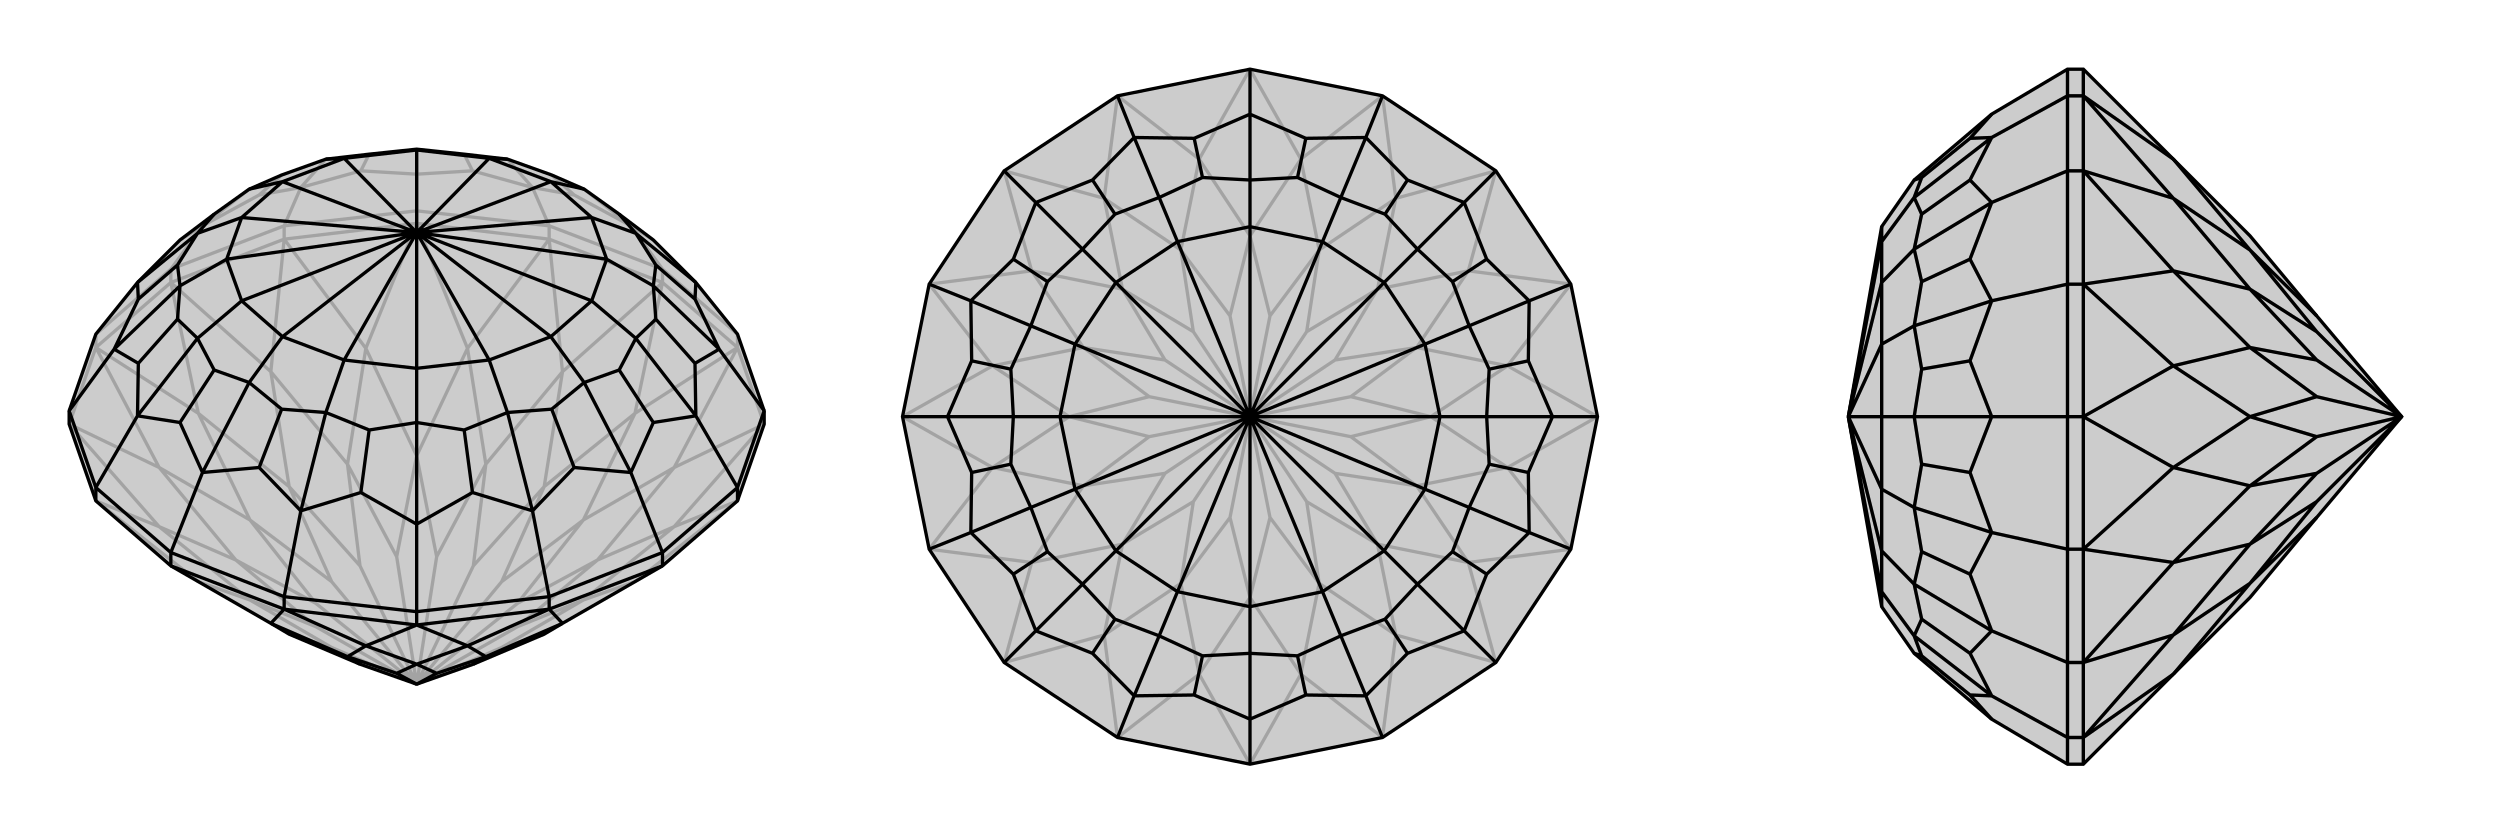
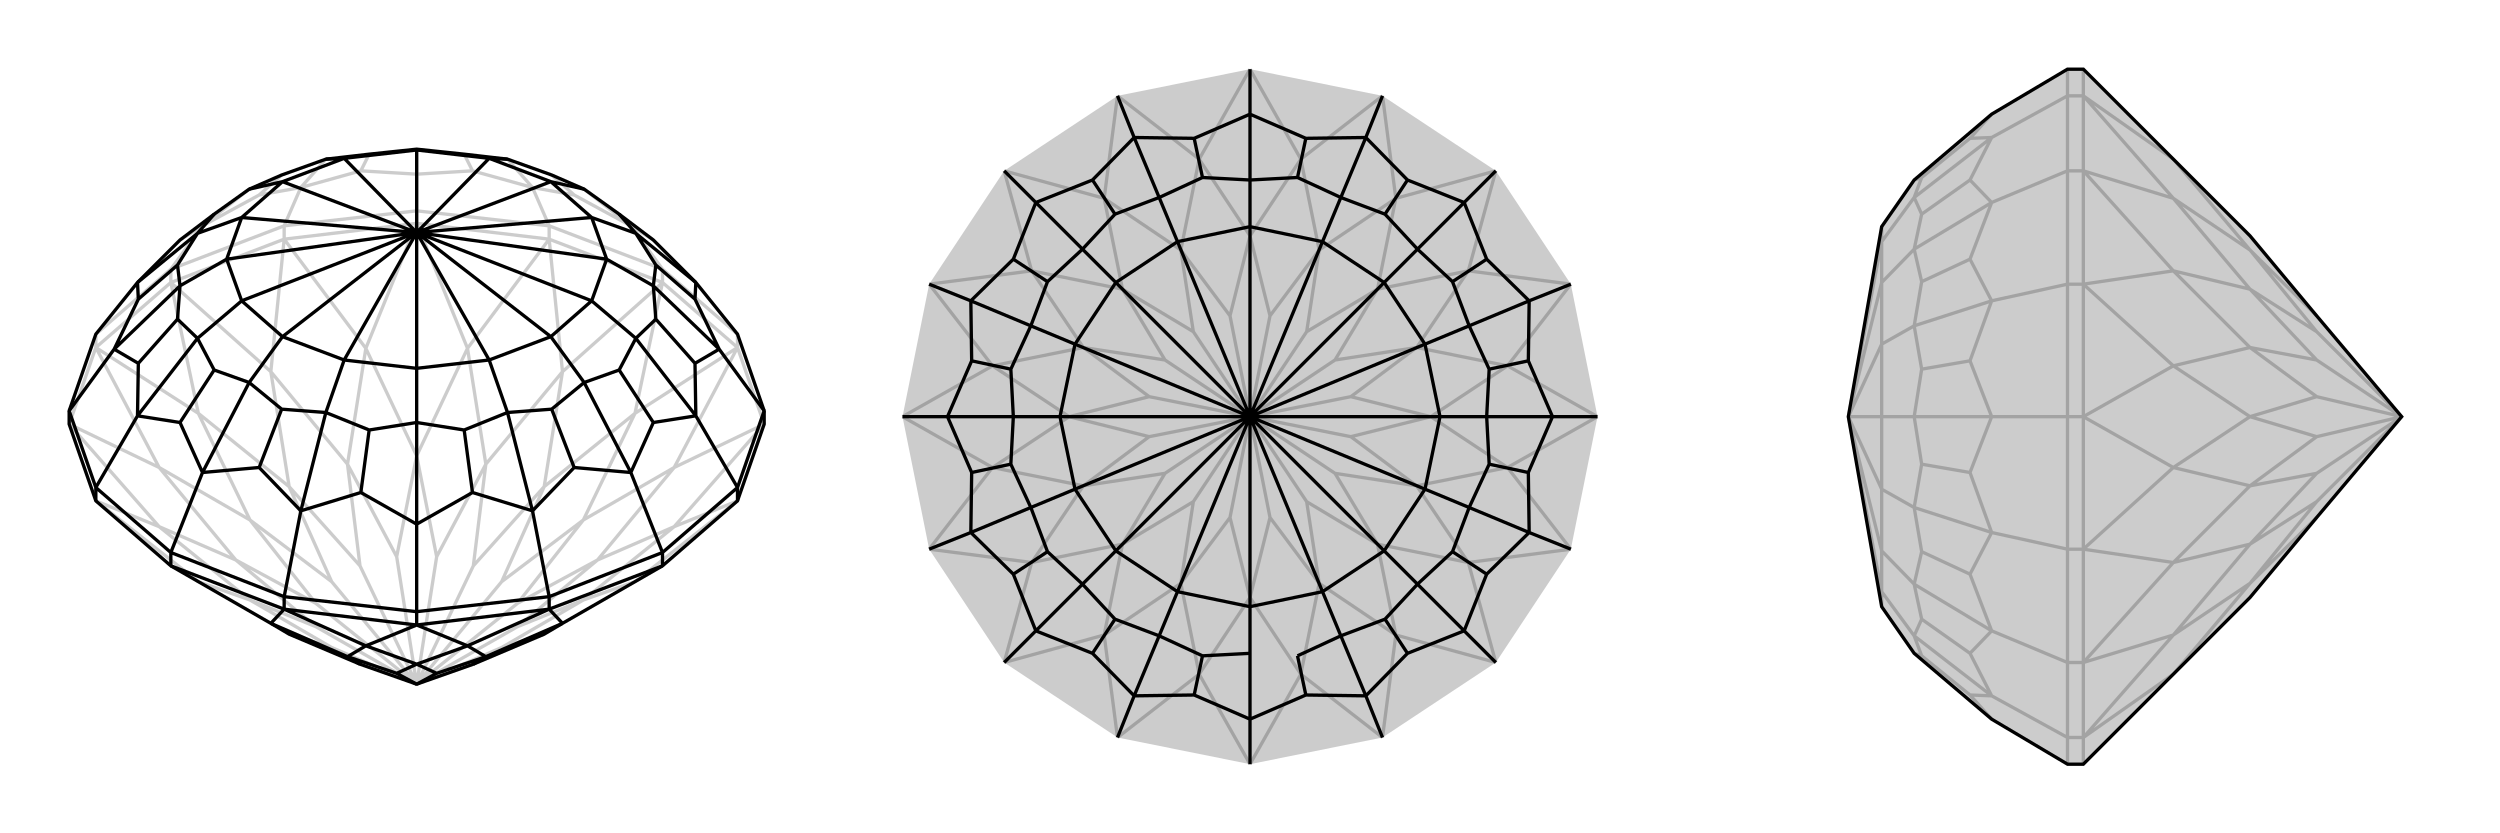
<svg xmlns="http://www.w3.org/2000/svg" viewBox="0 0 3000 1000">
  <g stroke="currentColor" stroke-width="4" fill="none" transform="translate(0 9)">
-     <path fill="currentColor" stroke="none" fill-opacity=".2" d="M115,592L205,670L325,739L347,752L432,788L500,812L568,788L653,752L675,739L795,670L885,592L917,500L917,484L885,392L835,330L784,279L743,248L701,218L662,201L609,182L557,176L500,170L443,176L391,182L338,201L299,218L257,248L216,279L165,330L115,392L83,484L83,500z" />
    <path stroke-opacity=".2" d="M885,408L885,392M795,330L795,314M659,278L659,262M500,259L500,244M341,278L341,262M205,330L205,314M115,408L115,392M795,330L659,278M659,278L500,259M500,259L341,278M341,278L205,330M205,330L115,408M115,408L83,500M917,500L885,408M795,330L885,408M795,330L675,437M795,330L762,487M659,278L675,437M659,278L561,409M500,259L561,409M500,259L439,409M341,278L439,409M341,278L325,437M205,330L325,437M205,330L238,487M115,408L238,487M115,408L191,552M83,500L191,552M83,500L191,623M115,592L191,623M115,592L238,689M885,592L762,689M885,592L809,623M917,500L809,623M917,500L809,552M885,408L809,552M885,408L762,487M675,437L653,575M675,437L583,548M561,409L583,548M561,409L500,538M439,409L500,538M439,409L417,548M325,437L417,548M325,437L347,575M238,487L347,575M238,487L300,615M191,552L300,615M191,552L283,663M191,623L283,663M191,623L300,711M238,689L300,711M762,689L700,711M809,623L700,711M809,623L717,663M809,552L717,663M809,552L700,615M762,487L653,575M762,487L700,615M653,575L568,670M653,575L602,689M583,548L568,670M583,548L524,659M568,670L500,812M500,538L524,659M500,538L476,659M524,659L500,812M417,548L476,659M417,548L432,670M500,812L476,659M347,575L432,670M347,575L398,689M500,812L432,670M300,615L398,689M300,615L379,715M500,812L398,689M283,663L379,715M283,663L379,743M500,812L379,715M300,711L379,743M300,711L398,768M500,812L379,743M347,752L398,768M500,812L398,768M653,752L602,768M700,711L602,768M700,711L621,743M500,812L602,768M717,663L621,743M717,663L621,715M500,812L621,743M700,615L621,715M700,615L602,689M500,812L602,689M500,812L621,715M115,392L205,314M205,314L341,262M205,314L243,262M500,244L341,262M341,262L361,216M500,244L659,262M500,244L500,200M659,262L795,314M659,262L639,216M795,314L885,392M795,314L757,262M216,279L243,262M243,262L311,225M243,262L299,218M361,216L311,225M311,225L338,201M361,216L433,196M361,216L391,182M433,196L500,200M433,196L443,176M500,200L567,196M500,200L500,170M567,196L639,216M567,196L557,176M639,216L689,225M639,216L609,182M757,262L689,225M689,225L662,201M757,262L784,279M757,262L701,218" />
    <path d="M115,592L205,670L325,739L347,752L432,788L500,812L568,788L653,752L675,739L795,670L885,592L917,500L917,484L885,392L835,330L784,279L743,248L701,218L662,201L609,182L557,176L500,170L443,176L391,182L338,201L299,218L257,248L216,279L165,330L115,392L83,484L83,500z" />
    <path d="M205,670L205,654M341,722L341,707M500,741L500,725M659,722L659,707M795,670L795,654M885,592L885,576M115,592L115,576M205,670L341,722M341,722L500,741M500,741L659,722M659,722L795,670M341,722L325,739M341,722L439,766M500,741L439,766M500,741L561,766M659,722L561,766M659,722L675,739M325,739L417,779M439,766L417,779M439,766L500,788M561,766L500,788M561,766L583,779M675,739L583,779M417,779L432,788M417,779L476,799M500,788L476,799M500,788L524,799M500,812L476,799M583,779L524,799M583,779L568,788M500,812L524,799M205,654L115,576M115,576L83,484M115,576L165,490M83,484L137,410M917,484L885,576M917,484L863,410M885,576L795,654M885,576L835,490M795,654L659,707M795,654L757,558M500,725L659,707M659,707L639,604M500,725L341,707M500,725L500,620M205,654L341,707M205,654L243,558M341,707L361,604M243,558L311,552M243,558L216,498M243,558L299,450M165,490L216,498M216,498L257,435M165,490L166,427M165,490L237,397M166,427L137,410M166,427L213,374M137,410L166,350M137,410L216,334M166,350L165,330M166,350L213,309M165,330L237,271M835,330L834,350M835,330L763,271M863,410L834,350M834,350L787,309M863,410L834,427M863,410L784,334M834,427L835,490M834,427L787,374M835,490L784,498M835,490L763,397M757,558L784,498M784,498L743,435M757,558L689,552M757,558L701,450M639,604L689,552M689,552L662,482M639,604L567,582M639,604L609,486M500,620L567,582M567,582L557,507M500,620L433,582M500,620L500,498M433,582L361,604M433,582L443,507M361,604L311,552M311,552L338,482M361,604L391,486M299,450L257,435M257,435L237,397M237,397L213,374M213,374L216,334M237,397L290,352M216,334L213,309M213,309L237,271M216,334L272,302M237,271L257,248M237,271L290,252M299,218L339,209M391,182L413,181M500,170L500,171M609,182L587,181M743,248L763,271M701,218L661,209M763,271L787,309M787,309L784,334M763,271L710,252M784,334L787,374M787,374L763,397M784,334L728,302M763,397L743,435M743,435L701,450M763,397L710,352M701,450L662,482M662,482L609,486M701,450L661,395M609,486L557,507M557,507L500,498M609,486L587,423M500,498L443,507M443,507L391,486M500,498L500,433M299,450L338,482M338,482L391,486M299,450L339,395M391,486L413,423M339,395L290,352M290,352L272,302M290,352L500,270M272,302L290,252M272,302L500,270M290,252L339,209M290,252L500,270M339,209L413,181M500,270L339,209M413,181L500,171M500,270L413,181M500,171L587,181M500,270L500,171M587,181L661,209M500,270L587,181M661,209L710,252M500,270L661,209M710,252L728,302M500,270L710,252M728,302L710,352M500,270L728,302M710,352L661,395M500,270L710,352M661,395L587,423M500,270L661,395M587,423L500,433M500,270L587,423M500,433L413,423M500,270L500,433M339,395L413,423M339,395L500,270M500,270L413,423" />
  </g>
  <g stroke="currentColor" stroke-width="4" fill="none" transform="translate(1000 0)">
    <path fill="currentColor" stroke="none" fill-opacity=".2" d="M341,885L205,795L115,659L83,500L115,341L205,205L341,115L500,83L659,115L795,205L885,341L917,500L885,659L795,795L659,885L500,917z" />
    <path stroke-opacity=".2" d="M500,83L439,191M500,83L561,191M341,115L439,191M341,115L325,238M205,205L325,238M205,205L238,325M115,341L238,325M115,341L191,439M83,500L191,439M83,500L191,561M115,659L191,561M115,659L238,675M205,795L238,675M205,795L325,762M341,885L325,762M341,885L439,809M500,917L439,809M500,917L561,809M659,885L561,809M659,885L675,762M795,795L675,762M795,795L762,675M885,659L762,675M885,659L809,561M917,500L809,561M917,500L809,439M885,341L809,439M885,341L762,325M795,205L762,325M795,205L675,238M659,115L675,238M659,115L561,191M439,191L500,283M439,191L417,300M325,238L417,300M325,238L347,347M238,325L347,347M238,325L300,417M191,439L300,417M191,439L283,500M191,561L283,500M191,561L300,583M238,675L300,583M238,675L347,653M325,762L347,653M325,762L417,700M439,809L417,700M439,809L500,717M561,809L500,717M561,809L583,700M675,762L583,700M675,762L653,653M762,675L653,653M762,675L700,583M809,561L700,583M809,561L717,500M809,439L717,500M809,439L700,417M762,325L700,417M762,325L653,347M675,238L653,347M675,238L583,300M561,191L500,283M561,191L583,300M500,283L476,379M500,283L524,379M417,300L476,379M417,300L432,398M476,379L500,500M347,347L432,398M347,347L398,432M432,398L500,500M300,417L398,432M300,417L379,476M500,500L398,432M283,500L379,476M283,500L379,524M500,500L379,476M300,583L379,524M300,583L398,568M500,500L379,524M347,653L398,568M347,653L432,602M500,500L398,568M417,700L432,602M417,700L476,621M500,500L432,602M500,717L476,621M500,717L524,621M500,500L476,621M583,700L524,621M583,700L568,602M500,500L524,621M653,653L568,602M653,653L602,568M500,500L568,602M700,583L602,568M700,583L621,524M500,500L602,568M717,500L621,524M717,500L621,476M500,500L621,524M700,417L621,476M700,417L602,432M500,500L621,476M653,347L602,432M653,347L568,398M500,500L602,432M583,300L568,398M583,300L524,379M500,500L524,379M500,500L568,398" />
-     <path d="M341,885L205,795L115,659L83,500L115,341L205,205L341,115L500,83L659,115L795,205L885,341L917,500L885,659L795,795L659,885L500,917z" />
-     <path d="M341,885L361,835M205,795L243,757M115,659L165,639M83,500L137,500M115,341L165,361M205,205L243,243M341,115L361,165M500,83L500,137M659,115L639,165M795,205L757,243M885,341L835,361M917,500L863,500M885,659L835,639M795,795L757,757M500,917L500,863M659,885L639,835M500,863L567,834M500,863L433,834M500,863L500,784M361,835L433,834M433,834L443,787M361,835L311,784M361,835L391,763M311,784L243,757M311,784L338,743M243,757L216,689M243,757L299,701M216,689L165,639M216,689L257,662M165,639L166,567M165,639L237,609M166,567L137,500M166,567L213,557M137,500L166,433M137,500L216,500M165,361L166,433M166,433L213,443M165,361L216,311M165,361L237,391M216,311L243,243M216,311L257,338M243,243L311,216M243,243L299,299M311,216L361,165M311,216L338,257M361,165L433,166M361,165L391,237M500,137L433,166M433,166L443,213M500,137L567,166M500,137L500,216M639,165L567,166M567,166L557,213M639,165L689,216M639,165L609,237M757,243L689,216M689,216L662,257M757,243L784,311M757,243L701,299M784,311L835,361M784,311L743,338M835,361L834,433M835,361L763,391M863,500L834,433M834,433L787,443M863,500L834,567M863,500L784,500M835,639L834,567M834,567L787,557M835,639L784,689M835,639L763,609M757,757L784,689M784,689L743,662M757,757L689,784M757,757L701,701M689,784L639,835M689,784L662,743M639,835L567,834M567,834L557,787M639,835L609,763M500,784L443,787M443,787L391,763M391,763L338,743M338,743L299,701M391,763L413,710M299,701L257,662M257,662L237,609M299,701L339,661M237,609L213,557M213,557L216,500M237,609L290,587M216,500L213,443M213,443L237,391M216,500L272,500M237,391L257,338M257,338L299,299M237,391L290,413M299,299L338,257M338,257L391,237M299,299L339,339M391,237L443,213M443,213L500,216M391,237L413,290M500,216L557,213M557,213L609,237M500,216L500,272M609,237L662,257M662,257L701,299M609,237L587,290M701,299L743,338M743,338L763,391M701,299L661,339M763,391L787,443M787,443L784,500M763,391L710,413M784,500L787,557M787,557L763,609M784,500L728,500M763,609L743,662M743,662L701,701M763,609L710,587M701,701L662,743M662,743L609,763M701,701L661,661M500,784L557,787M557,787L609,763M500,784L500,728M609,763L587,710M500,728L413,710M413,710L339,661M413,710L500,500M339,661L290,587M339,661L500,500M290,587L272,500M290,587L500,500M272,500L290,413M500,500L272,500M290,413L339,339M500,500L290,413M339,339L413,290M500,500L339,339M413,290L500,272M500,500L413,290M500,272L587,290M500,500L500,272M587,290L661,339M500,500L587,290M661,339L710,413M500,500L661,339M710,413L728,500M500,500L710,413M728,500L710,587M500,500L728,500M710,587L661,661M500,500L710,587M661,661L587,710M500,500L661,661M500,728L587,710M500,728L500,500M500,500L587,710" />
+     <path d="M341,885L361,835M205,795L243,757M115,659L165,639M83,500L137,500M115,341L165,361M205,205L243,243M341,115L361,165M500,83L500,137M659,115L639,165M795,205L757,243M885,341L835,361M917,500L863,500M885,659L835,639M795,795L757,757M500,917L500,863M659,885L639,835M500,863L567,834M500,863L433,834M500,863L500,784M361,835L433,834M433,834L443,787M361,835L311,784M361,835L391,763M311,784L243,757M311,784L338,743M243,757L216,689M243,757L299,701M216,689L165,639M216,689L257,662M165,639L166,567M165,639L237,609M166,567L137,500M166,567L213,557M137,500L166,433M137,500L216,500M165,361L166,433M166,433L213,443M165,361L216,311M165,361L237,391M216,311L243,243M216,311L257,338M243,243L311,216M243,243L299,299M311,216L361,165M311,216L338,257M361,165L433,166M361,165L391,237M500,137L433,166M433,166L443,213M500,137L567,166M500,137L500,216M639,165L567,166M567,166L557,213M639,165L689,216M639,165L609,237M757,243L689,216M689,216L662,257M757,243L784,311M757,243L701,299M784,311L835,361M784,311L743,338M835,361L834,433M835,361L763,391M863,500L834,433M834,433L787,443M863,500L834,567M863,500L784,500M835,639L834,567M834,567L787,557M835,639L784,689M835,639L763,609M757,757L784,689M784,689L743,662M757,757L689,784M757,757L701,701M689,784L639,835M689,784L662,743M639,835L567,834M567,834L557,787M639,835L609,763M500,784L443,787M443,787L391,763M391,763L338,743M338,743L299,701M391,763L413,710M299,701L257,662M257,662L237,609M299,701L339,661M237,609L213,557M213,557L216,500M237,609L290,587M216,500L213,443M213,443L237,391M216,500L272,500M237,391L257,338M257,338L299,299M237,391L290,413M299,299L338,257M338,257L391,237M299,299L339,339M391,237L443,213M443,213L500,216M391,237L413,290M500,216L557,213M557,213L609,237M500,216L500,272M609,237L662,257M662,257L701,299M609,237L587,290M701,299L743,338M743,338L763,391M701,299L661,339M763,391L787,443M787,443L784,500M763,391L710,413M784,500L787,557M787,557L763,609M784,500L728,500M763,609L743,662M743,662L701,701M763,609L710,587M701,701L662,743M662,743L609,763M701,701L661,661M500,784M557,787L609,763M500,784L500,728M609,763L587,710M500,728L413,710M413,710L339,661M413,710L500,500M339,661L290,587M339,661L500,500M290,587L272,500M290,587L500,500M272,500L290,413M500,500L272,500M290,413L339,339M500,500L290,413M339,339L413,290M500,500L339,339M413,290L500,272M500,500L413,290M500,272L587,290M500,500L500,272M587,290L661,339M500,500L587,290M661,339L710,413M500,500L661,339M710,413L728,500M500,500L710,413M728,500L710,587M500,500L728,500M710,587L661,661M500,500L710,587M661,661L587,710M500,500L661,661M500,728L587,710M500,728L500,500M500,500L587,710" />
  </g>
  <g stroke="currentColor" stroke-width="4" fill="none" transform="translate(2000 0)">
    <path fill="currentColor" stroke="none" fill-opacity=".2" d="M608,191L700,283L780,379L882,500L780,621L700,717L608,809L500,917L481,917L390,863L297,784L258,728L218,500L258,272L297,216L390,137L481,83L500,83z" />
    <path stroke-opacity=".2" d="M500,115L481,115M500,205L481,205M500,341L481,341M500,500L481,500M500,659L481,659M500,885L481,885M500,795L481,795M500,83L500,115M500,115L500,205M500,205L500,341M500,341L500,500M500,500L500,659M500,659L500,795M500,795L500,885M500,885L500,917M500,115L608,191M500,115L608,238M500,205L608,238M500,205L608,325M500,341L608,325M500,341L608,439M500,500L608,439M500,500L608,561M500,659L608,561M500,659L608,675M500,795L608,675M500,795L608,762M500,885L608,762M500,885L608,809M608,191L700,300M608,238L700,300M608,238L700,347M608,325L700,347M608,325L700,417M608,439L700,417M608,439L700,500M608,561L700,500M608,561L700,583M608,675L700,583M608,675L700,653M608,762L700,653M608,762L700,700M608,809L700,700M700,300L780,379M700,300L780,398M700,347L780,398M700,347L780,432M780,398L882,500M700,417L780,432M700,417L780,476M882,500L780,432M700,500L780,476M700,500L780,524M882,500L780,476M700,583L780,524M700,583L780,568M882,500L780,524M700,653L780,568M700,653L780,602M882,500L780,568M700,700L780,602M700,700L780,621M882,500L780,602M481,917L481,885M481,885L481,795M481,885L390,835M481,795L481,659M481,795L390,757M481,659L481,500M481,659L390,639M481,500L481,341M481,500L390,500M481,205L481,341M481,341L390,361M481,205L481,115M481,205L390,243M481,115L481,83M481,115L390,165M390,863L364,834M390,835L364,834M364,834L306,787M390,835L364,784M390,835L297,763M364,784L390,757M364,784L306,743M390,757L364,689M390,757L297,701M364,689L390,639M364,689L306,662M390,639L364,567M390,639L297,609M364,567L390,500M364,567L306,557M390,500L364,433M390,500L297,500M390,361L364,433M364,433L306,443M390,361L364,311M390,361L297,391M364,311L390,243M364,311L306,338M390,243L364,216M390,243L297,299M364,216L390,165M364,216L306,257M390,165L364,166M390,165L297,237M390,137L364,166M364,166L306,213M297,784L306,787M306,787L297,763M297,763L306,743M306,743L297,701M297,763L258,710M297,701L306,662M306,662L297,609M297,701L258,661M297,609L306,557M306,557L297,500M297,609L258,587M297,500L306,443M306,443L297,391M297,500L258,500M297,391L306,338M306,338L297,299M297,391L258,413M297,299L306,257M306,257L297,237M297,299L258,339M297,237L306,213M306,213L297,216M297,237L258,290M258,728L258,710M258,710L258,661M258,710L218,500M258,661L258,587M258,661L218,500M258,587L258,500M258,587L218,500M258,500L258,413M218,500L258,500M258,413L258,339M218,500L258,413M258,339L258,290M218,500L258,339M258,290L258,272M218,500L258,290" />
    <path d="M608,191L700,283L780,379L882,500L780,621L700,717L608,809L500,917L481,917L390,863L297,784L258,728L218,500L258,272L297,216L390,137L481,83L500,83z" />
-     <path d="M500,885L481,885M500,795L481,795M500,659L481,659M500,500L481,500M500,341L481,341M500,205L481,205M500,115L481,115M500,917L500,885M500,885L500,795M500,795L500,659M500,659L500,500M500,500L500,341M500,341L500,205M500,205L500,115M500,83L500,115M500,885L608,809M500,885L608,762M500,795L608,762M500,795L608,675M500,659L608,675M500,659L608,561M500,500L608,561M500,500L608,439M500,341L608,439M500,341L608,325M500,205L608,325M500,205L608,238M500,115L608,238M500,115L608,191M608,809L700,700M608,762L700,700M608,762L700,653M608,675L700,653M608,675L700,583M608,561L700,583M608,561L700,500M608,439L700,500M608,439L700,417M608,325L700,417M608,325L700,347M608,238L700,347M608,238L700,300M608,191L700,300M700,700L780,621M700,700L780,602M700,653L780,602M700,653L780,568M882,500L780,602M700,583L780,568M700,583L780,524M882,500L780,568M700,500L780,524M700,500L780,476M882,500L780,524M700,417L780,476M700,417L780,432M882,500L780,476M700,347L780,432M700,347L780,398M882,500L780,432M700,300L780,398M700,300L780,379M882,500L780,398M481,83L481,115M481,205L481,115M481,115L390,165M481,205L481,341M481,205L390,243M481,341L481,500M481,341L390,361M481,500L481,659M481,500L390,500M481,795L481,659M481,659L390,639M481,795L481,885M481,795L390,757M481,917L481,885M481,885L390,835M390,863L364,834M390,137L364,166M390,165L364,166M364,166L306,213M390,165L364,216M390,165L297,237M390,243L364,216M364,216L306,257M390,243L364,311M390,243L297,299M364,311L390,361M364,311L306,338M390,361L364,433M390,361L297,391M390,500L364,433M364,433L306,443M390,500L364,567M390,500L297,500M390,639L364,567M364,567L306,557M390,639L364,689M390,639L297,609M390,757L364,689M364,689L306,662M390,757L364,784M390,757L297,701M364,784L390,835M364,784L306,743M390,835L364,834M364,834L306,787M390,835L297,763M297,216L306,213M306,213L297,237M297,237L306,257M306,257L297,299M297,237L258,290M297,299L306,338M306,338L297,391M297,299L258,339M297,391L306,443M306,443L297,500M297,391L258,413M297,500L306,557M306,557L297,609M297,500L258,500M297,609L306,662M306,662L297,701M297,609L258,587M297,701L306,743M306,743L297,763M297,701L258,661M297,784L306,787M306,787L297,763M297,763L258,710M258,272L258,290M258,290L258,339M218,500L258,290M258,339L258,413M218,500L258,339M258,413L258,500M218,500L258,413M258,500L258,587M218,500L258,500M258,587L258,661M218,500L258,587M258,661L258,710M218,500L258,661M258,728L258,710M218,500L258,710" />
  </g>
</svg>